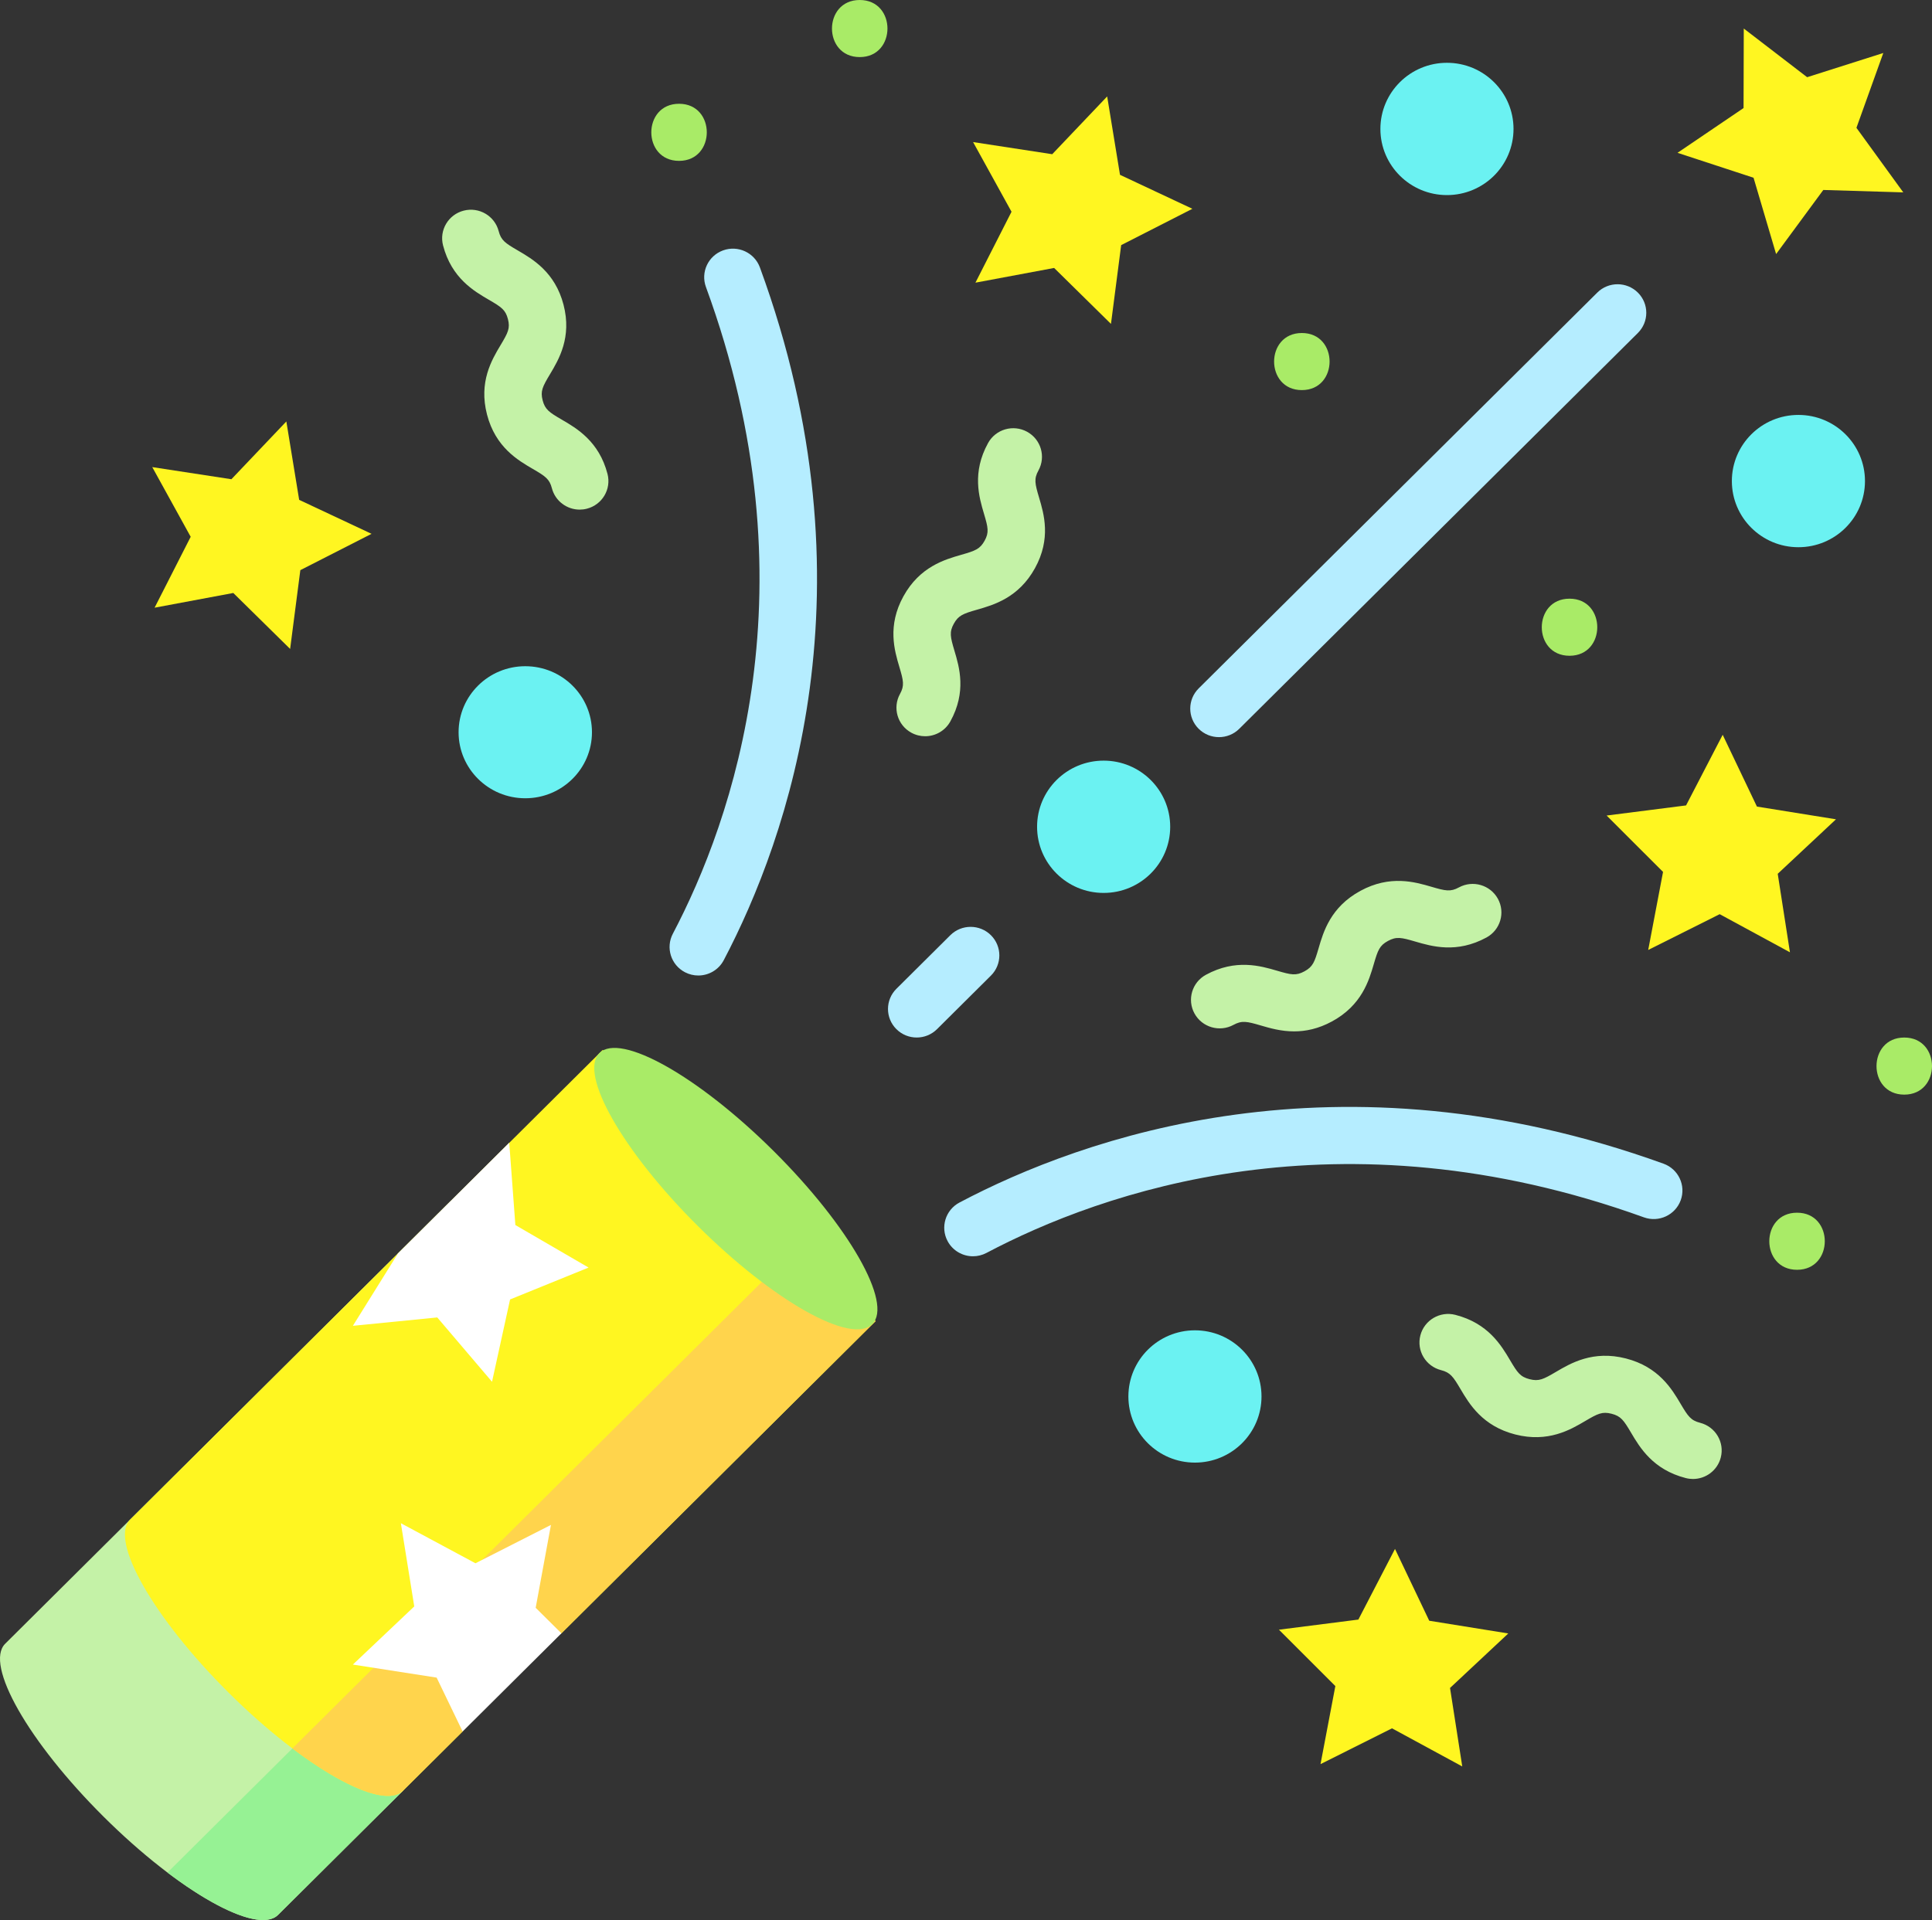
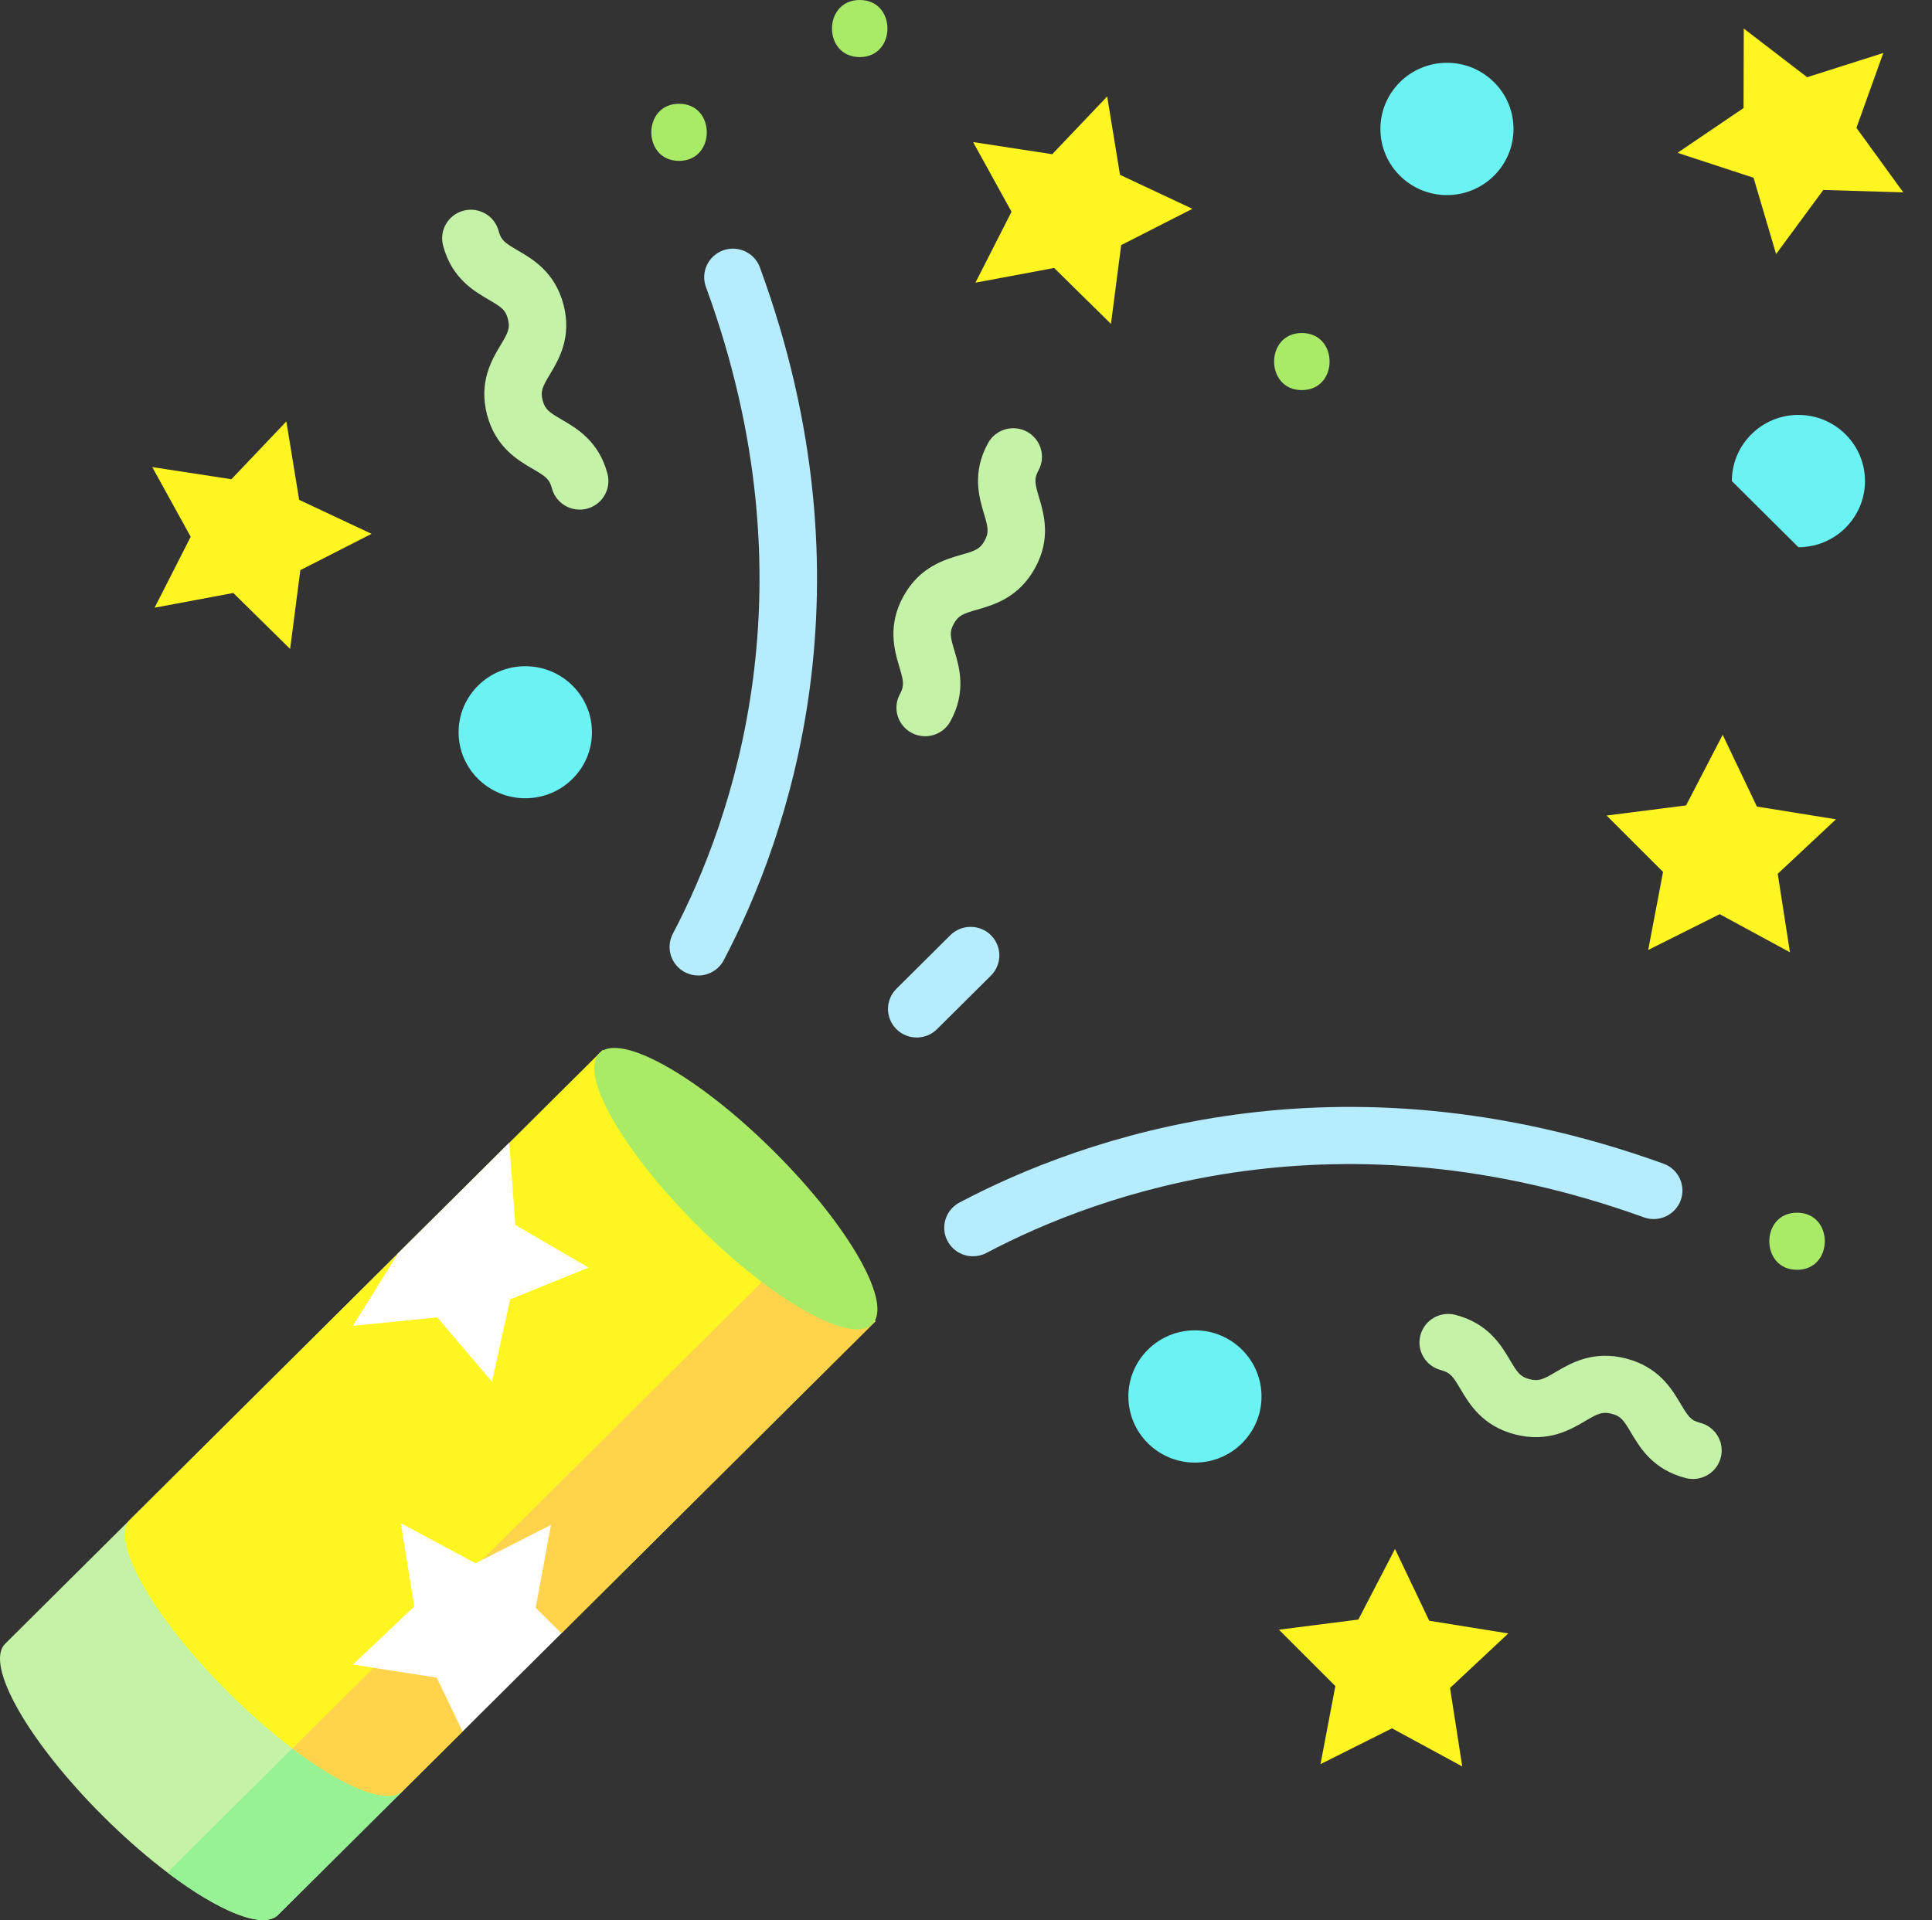
<svg xmlns="http://www.w3.org/2000/svg" width="502" height="499" viewBox="0 0 502 499" fill="none">
  <rect x="0" y="0" width="502" height="499" fill="#333333" stroke="none" />
  <g clip-path="url(#clip0)">
-     <path d="M286.764 232.063C296.315 232.063 304.058 224.366 304.058 214.872C304.058 205.378 296.315 197.681 286.764 197.681C277.212 197.681 269.469 205.378 269.469 214.872C269.469 224.366 277.212 232.063 286.764 232.063Z" fill="#6BF2F2" />
    <path d="M117.076 312.16L1.346 427.19C-4.081 432.583 7.393 452.732 26.972 472.192C46.552 491.653 66.823 503.056 72.25 497.663L104.707 465.399L117.076 312.16Z" fill="#C4F2A7" />
    <path d="M148.177 382.633L43.517 486.659C56.898 496.784 68.369 501.518 72.25 497.662L104.707 465.398L148.177 382.633Z" fill="#96F294" />
    <path d="M156.601 272.875L33.804 394.926C28.377 400.32 39.85 420.469 59.429 439.929C79.009 459.39 99.28 470.793 104.707 465.399L120.206 449.994L129.982 430.753L145.877 424.48L227.506 343.348L156.601 272.875Z" fill="#FFF621" />
    <path d="M207.603 323.566L75.974 454.397C89.355 464.521 100.826 469.256 104.707 465.399L120.206 449.995L127.698 430.587L145.877 424.48L227.506 343.347L207.603 323.566Z" fill="#FFD44C" />
    <path d="M226.641 344.145C232.067 338.752 220.596 318.606 201.02 299.147C181.445 279.688 161.177 268.286 155.751 273.679C150.326 279.072 161.797 299.219 181.372 318.677C200.948 338.136 221.216 349.538 226.641 344.145Z" fill="#A9EB67" />
    <path d="M252.817 326.494C250.146 326.494 247.562 325.065 246.221 322.557C244.287 318.94 245.667 314.448 249.307 312.524C281.266 295.631 347.529 271.857 432.238 302.429C436.112 303.828 438.112 308.083 436.706 311.933C435.299 315.784 431.019 317.772 427.144 316.375C347.865 287.761 286.086 309.887 256.315 325.624C255.197 326.213 253.998 326.494 252.817 326.494V326.494Z" fill="#B5EDFF" />
    <path d="M238.194 269.641C236.284 269.641 234.374 268.916 232.916 267.467C230.002 264.57 230.002 259.873 232.917 256.977L246.925 243.054C249.838 240.157 254.564 240.158 257.479 243.055C260.393 245.953 260.393 250.649 257.478 253.546L243.47 267.468C242.013 268.916 240.103 269.641 238.194 269.641V269.641Z" fill="#B5EDFF" />
-     <path d="M316.731 191.575C314.82 191.575 312.909 190.85 311.451 189.401C308.538 186.502 308.54 181.805 311.456 178.909L415.025 76.044C417.94 73.148 422.666 73.15 425.579 76.048C428.492 78.946 428.49 83.643 425.574 86.539L322.005 189.404C320.549 190.852 318.639 191.575 316.731 191.575Z" fill="#B5EDFF" />
    <path d="M375.97 50.702C385.521 50.702 393.264 43.005 393.264 33.511C393.264 24.016 385.521 16.32 375.97 16.32C366.418 16.32 358.675 24.016 358.675 33.511C358.675 43.005 366.418 50.702 375.97 50.702Z" fill="#6BF2F2" />
-     <path d="M467.291 142.216C476.842 142.216 484.585 134.519 484.585 125.025C484.585 115.53 476.842 107.834 467.291 107.834C457.739 107.834 449.996 115.53 449.996 125.025C449.996 134.519 457.739 142.216 467.291 142.216Z" fill="#6BF2F2" />
+     <path d="M467.291 142.216C476.842 142.216 484.585 134.519 484.585 125.025C484.585 115.53 476.842 107.834 467.291 107.834C457.739 107.834 449.996 115.53 449.996 125.025Z" fill="#6BF2F2" />
    <path d="M310.488 380.117C320.04 380.117 327.783 372.42 327.783 362.926C327.783 353.431 320.04 345.735 310.488 345.735C300.937 345.735 293.193 353.431 293.193 362.926C293.193 372.42 300.937 380.117 310.488 380.117Z" fill="#6BF2F2" />
    <path d="M465.09 247.491L446.835 237.585L428.26 246.887L432.116 226.602L417.457 211.95L438.096 209.32L447.612 190.962L456.511 209.622L477.051 212.927L461.913 227.09L465.09 247.491Z" fill="#FFF621" />
    <path d="M461.493 66.029L455.632 46.193L435.879 39.715L453.036 28.081L453.093 7.417L469.558 20.064L489.346 13.772L482.365 33.221L494.537 49.995L473.758 49.37L461.493 66.029Z" fill="#FFF621" />
    <path d="M379.946 459.082L361.69 449.175L343.115 458.479L346.97 438.192L332.312 423.541L352.95 420.91L362.467 402.553L371.365 421.212L391.905 424.518L376.767 438.681L379.946 459.082Z" fill="#FFF621" />
-     <path d="M407.817 170.427C417.421 170.427 417.437 155.591 407.817 155.591C398.213 155.591 398.197 170.427 407.817 170.427Z" fill="#A9EB67" />
-     <path d="M494.791 284.482C504.394 284.482 504.411 269.645 494.791 269.645C485.187 269.645 485.171 284.482 494.791 284.482Z" fill="#A9EB67" />
    <path d="M223.386 14.836C232.99 14.836 233.005 0 223.386 0C213.782 0 213.766 14.836 223.386 14.836Z" fill="#A9EB67" />
    <path d="M466.935 330.006C476.539 330.006 476.555 315.169 466.935 315.169C457.331 315.169 457.315 330.006 466.935 330.006Z" fill="#A9EB67" />
    <path d="M181.437 253.523C180.272 253.523 179.09 253.251 177.985 252.678C174.333 250.78 172.919 246.298 174.829 242.666C190.283 213.278 211.948 152.363 183.425 74.584C182.014 70.736 184.009 66.477 187.881 65.074C191.753 63.669 196.037 65.655 197.449 69.503C227.933 152.633 204.649 217.983 188.056 249.538C186.723 252.073 184.125 253.523 181.437 253.523V253.523Z" fill="#B5EDFF" />
    <path d="M136.485 207.461C146.055 207.461 153.813 199.779 153.813 190.302C153.813 180.826 146.055 173.143 136.485 173.143C126.915 173.143 119.157 180.826 119.157 190.302C119.157 199.779 126.915 207.461 136.485 207.461Z" fill="#6BF2F2" />
    <path d="M441.747 369.77C439.328 369.151 438.604 368.091 436.68 364.836C434.42 361.013 431.005 355.234 422.462 353.049C413.924 350.864 408.123 354.283 404.284 356.544C401.009 358.474 399.858 359.054 397.432 358.435C395.011 357.816 394.288 356.757 392.365 353.502C390.106 349.679 386.691 343.901 378.148 341.715C374.152 340.692 370.088 343.084 369.06 347.05C368.033 351.018 370.437 355.063 374.428 356.083C376.849 356.702 377.573 357.761 379.495 361.017C381.754 364.84 385.169 370.618 393.712 372.803C402.253 374.988 408.055 371.57 411.893 369.308C415.167 367.379 416.318 366.796 418.743 367.418C421.163 368.037 421.887 369.096 423.811 372.351C426.071 376.175 429.486 381.952 438.028 384.137C438.652 384.297 439.279 384.373 439.893 384.373C443.218 384.373 446.25 382.149 447.116 378.801C448.142 374.835 445.739 370.79 441.747 369.77V369.77Z" fill="#C4F2A7" />
-     <path d="M386.234 243.647C389.851 241.682 391.179 237.175 389.203 233.58C387.224 229.984 382.69 228.663 379.075 230.629C376.879 231.821 375.619 231.541 371.965 230.471C367.682 229.217 361.212 227.322 353.478 231.525C345.738 235.731 343.861 242.169 342.62 246.427C341.565 250.049 341.126 251.251 338.937 252.441C336.742 253.634 335.482 253.352 331.829 252.281C327.547 251.028 321.078 249.132 313.342 253.336C309.725 255.301 308.396 259.808 310.373 263.404C312.352 266.999 316.886 268.32 320.501 266.354C322.699 265.162 323.957 265.443 327.61 266.514C329.909 267.187 332.838 268.045 336.256 268.045C339.203 268.045 342.516 267.405 346.097 265.459C353.839 261.252 355.716 254.815 356.957 250.556C358.012 246.935 358.45 245.732 360.639 244.543C362.832 243.351 364.093 243.632 367.748 244.702C372.029 245.955 378.5 247.851 386.234 243.647V243.647Z" fill="#C4F2A7" />
    <path d="M145.966 109.056C142.686 107.148 141.619 106.43 140.997 104.037C140.377 101.648 140.96 100.509 142.899 97.269C145.182 93.455 148.631 87.692 146.426 79.204C144.221 70.721 138.397 67.333 134.543 65.09C131.262 63.182 130.194 62.464 129.573 60.071C128.541 56.105 124.477 53.718 120.48 54.744C116.489 55.769 114.09 59.816 115.121 63.782C117.326 72.266 123.15 75.654 127.004 77.896C130.286 79.804 131.352 80.521 131.974 82.915C132.595 85.304 132.011 86.443 130.072 89.683C127.789 93.496 124.34 99.259 126.545 107.747C128.75 116.231 134.574 119.619 138.428 121.86C141.71 123.769 142.777 124.487 143.398 126.88C144.268 130.224 147.298 132.444 150.62 132.444C151.237 132.444 151.866 132.367 152.491 132.206C156.482 131.18 158.881 127.134 157.851 123.167C155.645 114.685 149.822 111.297 145.966 109.056V109.056Z" fill="#C4F2A7" />
    <path d="M269.82 122.277C271.803 118.686 270.481 114.176 266.868 112.206C263.255 110.233 258.719 111.548 256.735 115.139C252.491 122.826 254.404 129.255 255.67 133.509C256.745 137.122 257.029 138.367 255.833 140.532C254.635 142.702 253.421 143.138 249.765 144.188C245.473 145.418 238.99 147.278 234.749 154.959C230.505 162.646 232.418 169.074 233.684 173.328C234.759 176.941 235.043 178.187 233.848 180.351C231.864 183.943 233.185 188.452 236.799 190.424C237.938 191.046 239.169 191.341 240.383 191.341C243.019 191.341 245.573 189.949 246.931 187.491C251.177 179.804 249.264 173.375 247.997 169.121C246.922 165.508 246.639 164.263 247.834 162.098C249.032 159.927 250.246 159.492 253.902 158.442C258.194 157.211 264.677 155.352 268.917 147.671C273.163 139.983 271.25 133.555 269.983 129.3C268.908 125.688 268.625 124.442 269.82 122.277V122.277Z" fill="#C4F2A7" />
    <path d="M252.842 36.924L262.828 55.035L253.451 73.463L273.898 69.638L288.667 84.18L291.318 63.705L309.823 54.265L291.014 45.436L287.682 25.059L273.406 40.078L252.842 36.924Z" fill="#FFF621" />
    <path d="M39.562 121.395L49.547 139.505L40.17 157.933L60.617 154.109L75.386 168.651L78.037 148.176L96.542 138.736L77.734 129.907L74.402 109.529L60.125 124.548L39.562 121.395Z" fill="#FFF621" />
    <path d="M338.265 101.383C347.868 101.383 347.884 86.546 338.265 86.546C328.661 86.546 328.645 101.383 338.265 101.383Z" fill="#A9EB67" />
    <path d="M176.441 41.808C186.045 41.808 186.061 26.971 176.441 26.971C166.838 26.971 166.821 41.808 176.441 41.808Z" fill="#A9EB67" />
    <path d="M127.845 359.106L132.538 337.711L152.931 329.425L133.91 318.377L132.316 296.977L103.376 325.777L103.29 325.946L91.691 344.563L113.614 342.389L127.845 359.106Z" fill="white" />
    <path d="M91.691 432.602L113.454 435.995L120.207 449.996L145.877 424.48L139.187 417.848L143.156 396.307L123.542 406.278L104.161 395.869L107.639 417.494L91.691 432.602Z" fill="white" />
  </g>
  <defs>
    <clipPath id="clip0">
      <rect width="502" height="499" fill="white" />
    </clipPath>
  </defs>
</svg>